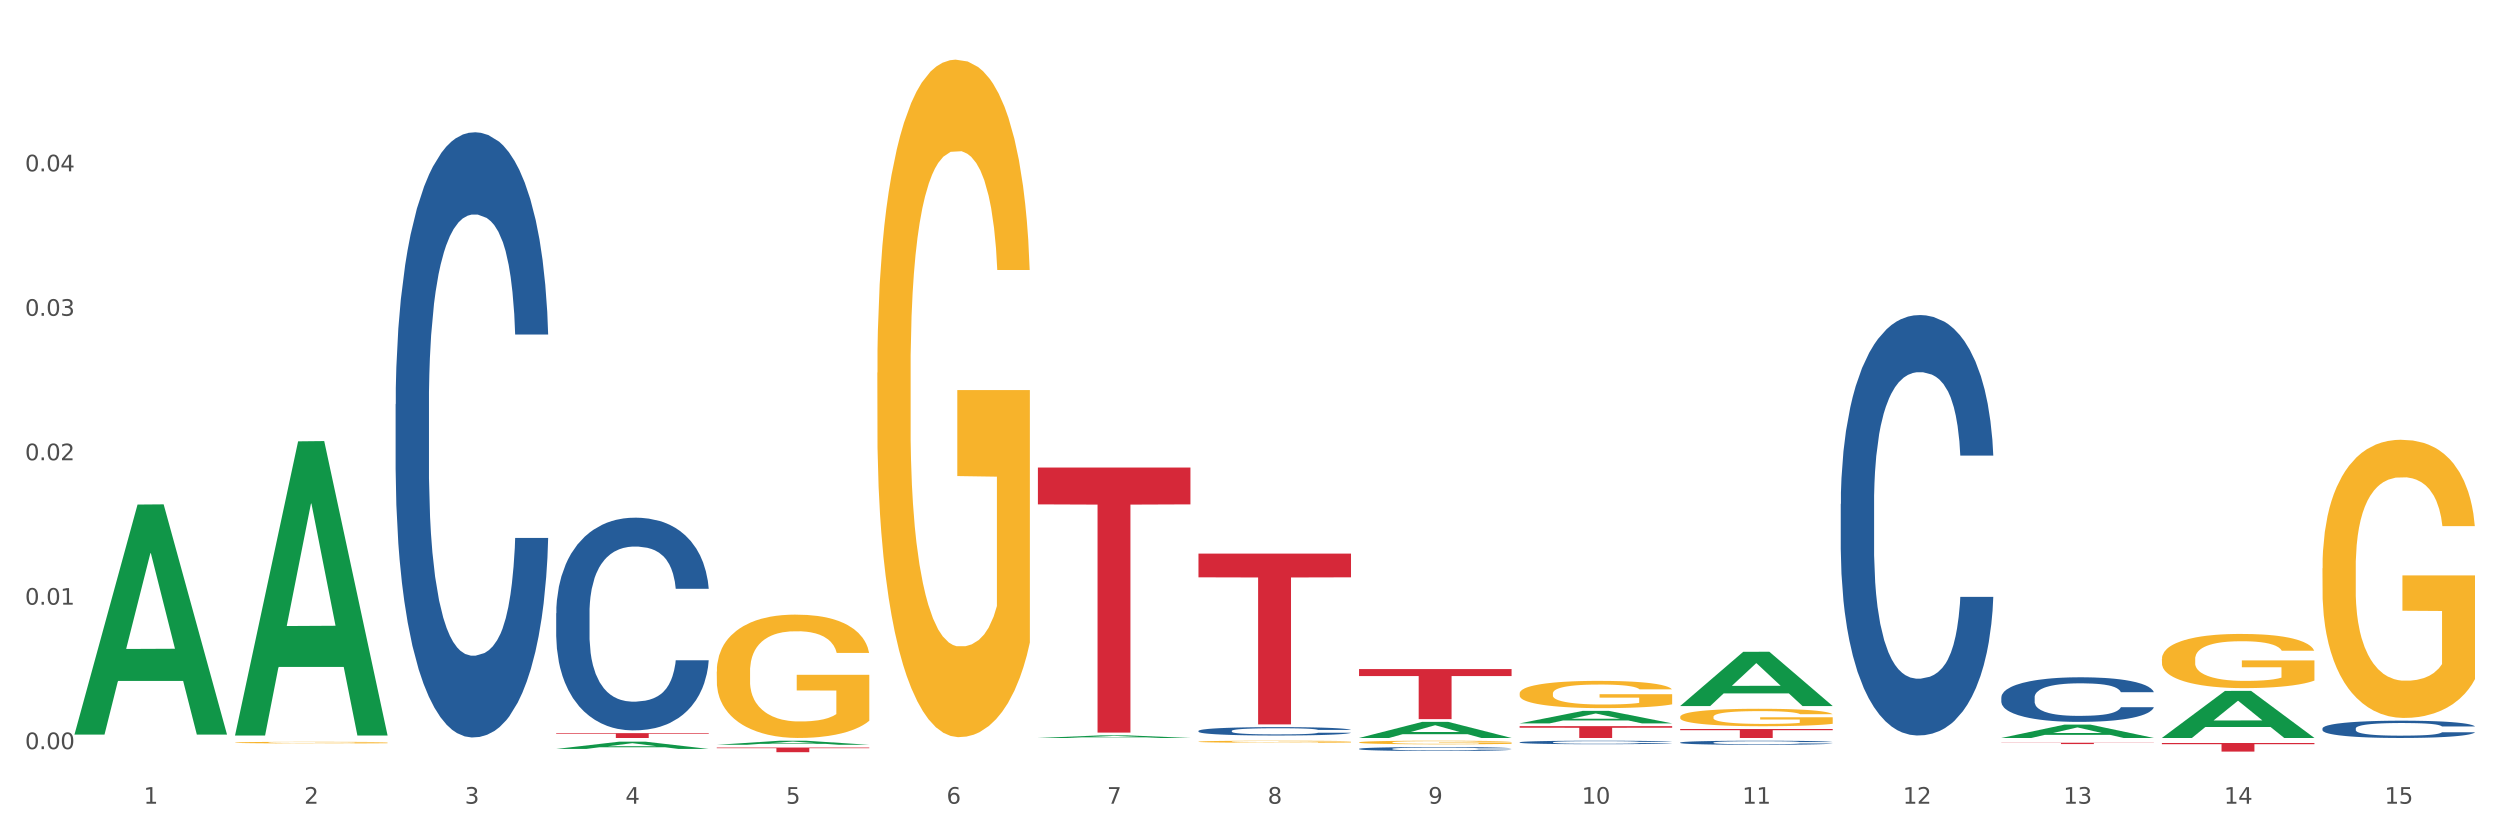
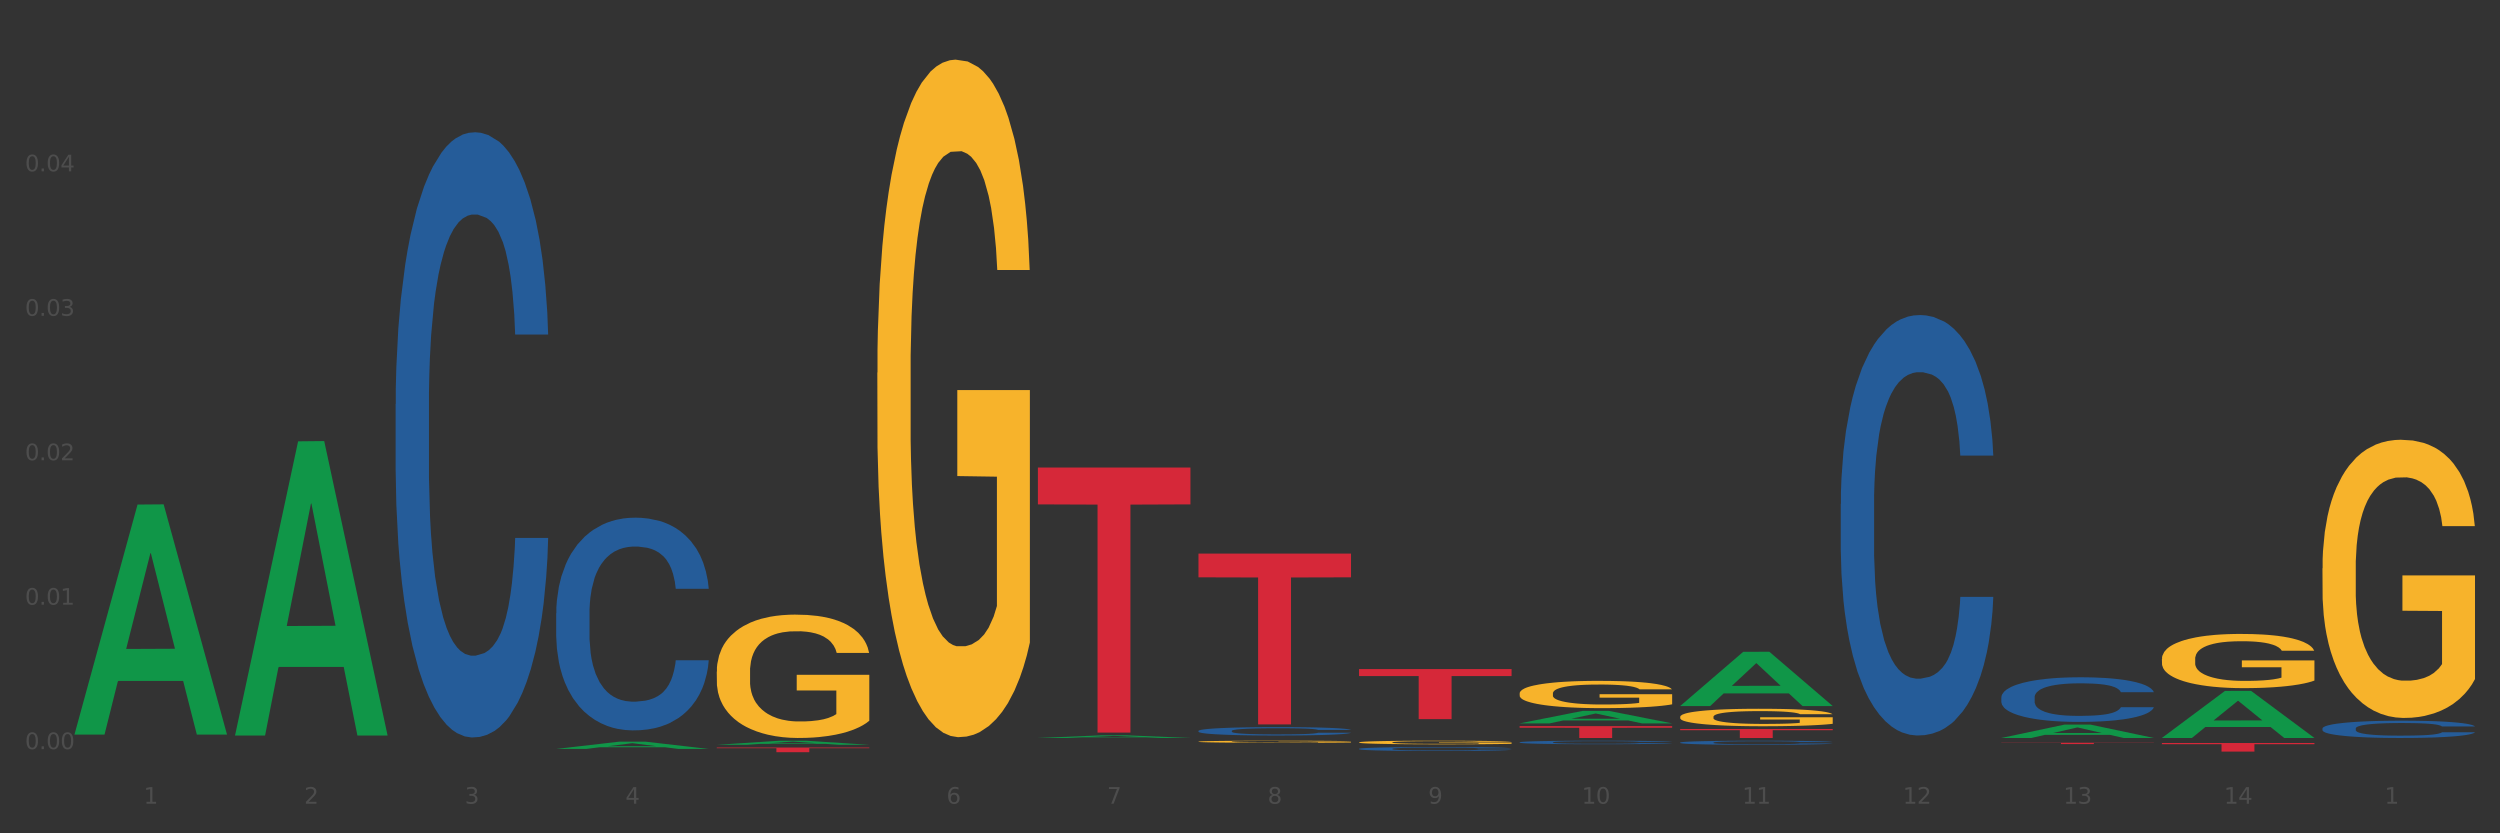
<svg xmlns="http://www.w3.org/2000/svg" xmlns:xlink="http://www.w3.org/1999/xlink" width="1080pt" height="360pt" viewBox="0 0 1080 360" version="1.1">
  <rect x="0" y="0" width="1080" height="360" fill="#333333" stroke="none" />
  <defs>
    <style type="text/css">*{stroke-linejoin: round; stroke-linecap: butt}</style>
  </defs>
  <g id="figure_1">
    <g id="patch_1">
-       <path d="M 0 360  L 1080 360  L 1080 0  L 0 0  z " style="fill: #ffffff; stroke: #ffffff; stroke-linejoin: miter" />
-     </g>
+       </g>
    <g id="axes_1">
      <g id="matplotlib.axis_1">
        <g id="xtick_1">
          <g id="text_1">
            <g style="fill: #4d4d4d" transform="translate(62.07 347.204) scale(0.096 -0.096)">
              <defs>
                <path id="DejaVuSans-31" d="M 794 531  L 1825 531  L 1825 4091  L 703 3866  L 703 4441  L 1819 4666  L 2450 4666  L 2450 531  L 3481 531  L 3481 0  L 794 0  L 794 531  z " transform="scale(0.016)" />
              </defs>
              <use xlink:href="#DejaVuSans-31" />
            </g>
          </g>
        </g>
        <g id="xtick_2">
          <g id="text_2">
            <g style="fill: #4d4d4d" transform="translate(131.436 347.204) scale(0.096 -0.096)">
              <defs>
                <path id="DejaVuSans-32" d="M 1228 531  L 3431 531  L 3431 0  L 469 0  L 469 531  Q 828 903 1448 1529  Q 2069 2156 2228 2338  Q 2531 2678 2651 2914  Q 2772 3150 2772 3378  Q 2772 3750 2511 3984  Q 2250 4219 1831 4219  Q 1534 4219 1204 4116  Q 875 4013 500 3803  L 500 4441  Q 881 4594 1212 4672  Q 1544 4750 1819 4750  Q 2544 4750 2975 4387  Q 3406 4025 3406 3419  Q 3406 3131 3298 2873  Q 3191 2616 2906 2266  Q 2828 2175 2409 1742  Q 1991 1309 1228 531  z " transform="scale(0.016)" />
              </defs>
              <use xlink:href="#DejaVuSans-32" />
            </g>
          </g>
        </g>
        <g id="xtick_3">
          <g id="text_3">
            <g style="fill: #4d4d4d" transform="translate(200.802 347.204) scale(0.096 -0.096)">
              <defs>
                <path id="DejaVuSans-33" d="M 2597 2516  Q 3050 2419 3304 2112  Q 3559 1806 3559 1356  Q 3559 666 3084 287  Q 2609 -91 1734 -91  Q 1441 -91 1130 -33  Q 819 25 488 141  L 488 750  Q 750 597 1062 519  Q 1375 441 1716 441  Q 2309 441 2620 675  Q 2931 909 2931 1356  Q 2931 1769 2642 2001  Q 2353 2234 1838 2234  L 1294 2234  L 1294 2753  L 1863 2753  Q 2328 2753 2575 2939  Q 2822 3125 2822 3475  Q 2822 3834 2567 4026  Q 2313 4219 1838 4219  Q 1578 4219 1281 4162  Q 984 4106 628 3988  L 628 4550  Q 988 4650 1302 4700  Q 1616 4750 1894 4750  Q 2613 4750 3031 4423  Q 3450 4097 3450 3541  Q 3450 3153 3228 2886  Q 3006 2619 2597 2516  z " transform="scale(0.016)" />
              </defs>
              <use xlink:href="#DejaVuSans-33" />
            </g>
          </g>
        </g>
        <g id="xtick_4">
          <g id="text_4">
            <g style="fill: #4d4d4d" transform="translate(270.169 347.204) scale(0.096 -0.096)">
              <defs>
                <path id="DejaVuSans-34" d="M 2419 4116  L 825 1625  L 2419 1625  L 2419 4116  z M 2253 4666  L 3047 4666  L 3047 1625  L 3713 1625  L 3713 1100  L 3047 1100  L 3047 0  L 2419 0  L 2419 1100  L 313 1100  L 313 1709  L 2253 4666  z " transform="scale(0.016)" />
              </defs>
              <use xlink:href="#DejaVuSans-34" />
            </g>
          </g>
        </g>
        <g id="xtick_5">
          <g id="text_5">
            <g style="fill: #4d4d4d" transform="translate(339.535 347.204) scale(0.096 -0.096)">
              <defs>
-                 <path id="DejaVuSans-35" d="M 691 4666  L 3169 4666  L 3169 4134  L 1269 4134  L 1269 2991  Q 1406 3038 1543 3061  Q 1681 3084 1819 3084  Q 2600 3084 3056 2656  Q 3513 2228 3513 1497  Q 3513 744 3044 326  Q 2575 -91 1722 -91  Q 1428 -91 1123 -41  Q 819 9 494 109  L 494 744  Q 775 591 1075 516  Q 1375 441 1709 441  Q 2250 441 2565 725  Q 2881 1009 2881 1497  Q 2881 1984 2565 2268  Q 2250 2553 1709 2553  Q 1456 2553 1204 2497  Q 953 2441 691 2322  L 691 4666  z " transform="scale(0.016)" />
-               </defs>
+                 </defs>
              <use xlink:href="#DejaVuSans-35" />
            </g>
          </g>
        </g>
        <g id="xtick_6">
          <g id="text_6">
            <g style="fill: #4d4d4d" transform="translate(408.901 347.204) scale(0.096 -0.096)">
              <defs>
                <path id="DejaVuSans-36" d="M 2113 2584  Q 1688 2584 1439 2293  Q 1191 2003 1191 1497  Q 1191 994 1439 701  Q 1688 409 2113 409  Q 2538 409 2786 701  Q 3034 994 3034 1497  Q 3034 2003 2786 2293  Q 2538 2584 2113 2584  z M 3366 4563  L 3366 3988  Q 3128 4100 2886 4159  Q 2644 4219 2406 4219  Q 1781 4219 1451 3797  Q 1122 3375 1075 2522  Q 1259 2794 1537 2939  Q 1816 3084 2150 3084  Q 2853 3084 3261 2657  Q 3669 2231 3669 1497  Q 3669 778 3244 343  Q 2819 -91 2113 -91  Q 1303 -91 875 529  Q 447 1150 447 2328  Q 447 3434 972 4092  Q 1497 4750 2381 4750  Q 2619 4750 2861 4703  Q 3103 4656 3366 4563  z " transform="scale(0.016)" />
              </defs>
              <use xlink:href="#DejaVuSans-36" />
            </g>
          </g>
        </g>
        <g id="xtick_7">
          <g id="text_7">
            <g style="fill: #4d4d4d" transform="translate(478.267 347.204) scale(0.096 -0.096)">
              <defs>
                <path id="DejaVuSans-37" d="M 525 4666  L 3525 4666  L 3525 4397  L 1831 0  L 1172 0  L 2766 4134  L 525 4134  L 525 4666  z " transform="scale(0.016)" />
              </defs>
              <use xlink:href="#DejaVuSans-37" />
            </g>
          </g>
        </g>
        <g id="xtick_8">
          <g id="text_8">
            <g style="fill: #4d4d4d" transform="translate(547.634 347.204) scale(0.096 -0.096)">
              <defs>
                <path id="DejaVuSans-38" d="M 2034 2216  Q 1584 2216 1326 1975  Q 1069 1734 1069 1313  Q 1069 891 1326 650  Q 1584 409 2034 409  Q 2484 409 2743 651  Q 3003 894 3003 1313  Q 3003 1734 2745 1975  Q 2488 2216 2034 2216  z M 1403 2484  Q 997 2584 770 2862  Q 544 3141 544 3541  Q 544 4100 942 4425  Q 1341 4750 2034 4750  Q 2731 4750 3128 4425  Q 3525 4100 3525 3541  Q 3525 3141 3298 2862  Q 3072 2584 2669 2484  Q 3125 2378 3379 2068  Q 3634 1759 3634 1313  Q 3634 634 3220 271  Q 2806 -91 2034 -91  Q 1263 -91 848 271  Q 434 634 434 1313  Q 434 1759 690 2068  Q 947 2378 1403 2484  z M 1172 3481  Q 1172 3119 1398 2916  Q 1625 2713 2034 2713  Q 2441 2713 2670 2916  Q 2900 3119 2900 3481  Q 2900 3844 2670 4047  Q 2441 4250 2034 4250  Q 1625 4250 1398 4047  Q 1172 3844 1172 3481  z " transform="scale(0.016)" />
              </defs>
              <use xlink:href="#DejaVuSans-38" />
            </g>
          </g>
        </g>
        <g id="xtick_9">
          <g id="text_9">
            <g style="fill: #4d4d4d" transform="translate(617 347.204) scale(0.096 -0.096)">
              <defs>
                <path id="DejaVuSans-39" d="M 703 97  L 703 672  Q 941 559 1184 500  Q 1428 441 1663 441  Q 2288 441 2617 861  Q 2947 1281 2994 2138  Q 2813 1869 2534 1725  Q 2256 1581 1919 1581  Q 1219 1581 811 2004  Q 403 2428 403 3163  Q 403 3881 828 4315  Q 1253 4750 1959 4750  Q 2769 4750 3195 4129  Q 3622 3509 3622 2328  Q 3622 1225 3098 567  Q 2575 -91 1691 -91  Q 1453 -91 1209 -44  Q 966 3 703 97  z M 1959 2075  Q 2384 2075 2632 2365  Q 2881 2656 2881 3163  Q 2881 3666 2632 3958  Q 2384 4250 1959 4250  Q 1534 4250 1286 3958  Q 1038 3666 1038 3163  Q 1038 2656 1286 2365  Q 1534 2075 1959 2075  z " transform="scale(0.016)" />
              </defs>
              <use xlink:href="#DejaVuSans-39" />
            </g>
          </g>
        </g>
        <g id="xtick_10">
          <g id="text_10">
            <g style="fill: #4d4d4d" transform="translate(683.312 347.204) scale(0.096 -0.096)">
              <defs>
                <path id="DejaVuSans-30" d="M 2034 4250  Q 1547 4250 1301 3770  Q 1056 3291 1056 2328  Q 1056 1369 1301 889  Q 1547 409 2034 409  Q 2525 409 2770 889  Q 3016 1369 3016 2328  Q 3016 3291 2770 3770  Q 2525 4250 2034 4250  z M 2034 4750  Q 2819 4750 3233 4129  Q 3647 3509 3647 2328  Q 3647 1150 3233 529  Q 2819 -91 2034 -91  Q 1250 -91 836 529  Q 422 1150 422 2328  Q 422 3509 836 4129  Q 1250 4750 2034 4750  z " transform="scale(0.016)" />
              </defs>
              <use xlink:href="#DejaVuSans-31" />
              <use xlink:href="#DejaVuSans-30" transform="translate(63.623 0)" />
            </g>
          </g>
        </g>
        <g id="xtick_11">
          <g id="text_11">
            <g style="fill: #4d4d4d" transform="translate(752.678 347.204) scale(0.096 -0.096)">
              <use xlink:href="#DejaVuSans-31" />
              <use xlink:href="#DejaVuSans-31" transform="translate(63.623 0)" />
            </g>
          </g>
        </g>
        <g id="xtick_12">
          <g id="text_12">
            <g style="fill: #4d4d4d" transform="translate(822.044 347.204) scale(0.096 -0.096)">
              <use xlink:href="#DejaVuSans-31" />
              <use xlink:href="#DejaVuSans-32" transform="translate(63.623 0)" />
            </g>
          </g>
        </g>
        <g id="xtick_13">
          <g id="text_13">
            <g style="fill: #4d4d4d" transform="translate(891.411 347.204) scale(0.096 -0.096)">
              <use xlink:href="#DejaVuSans-31" />
              <use xlink:href="#DejaVuSans-33" transform="translate(63.623 0)" />
            </g>
          </g>
        </g>
        <g id="xtick_14">
          <g id="text_14">
            <g style="fill: #4d4d4d" transform="translate(960.777 347.204) scale(0.096 -0.096)">
              <use xlink:href="#DejaVuSans-31" />
              <use xlink:href="#DejaVuSans-34" transform="translate(63.623 0)" />
            </g>
          </g>
        </g>
        <g id="xtick_15">
          <g id="text_15">
            <g style="fill: #4d4d4d" transform="translate(1030.143 347.204) scale(0.096 -0.096)">
              <use xlink:href="#DejaVuSans-31" />
              <use xlink:href="#DejaVuSans-35" transform="translate(63.623 0)" />
            </g>
          </g>
        </g>
        <g id="xtick_16" />
        <g id="xtick_17" />
        <g id="xtick_18" />
        <g id="xtick_19" />
        <g id="xtick_20" />
        <g id="xtick_21" />
        <g id="xtick_22" />
        <g id="xtick_23" />
        <g id="xtick_24" />
        <g id="xtick_25" />
        <g id="xtick_26" />
        <g id="xtick_27" />
        <g id="xtick_28" />
        <g id="xtick_29" />
      </g>
      <g id="matplotlib.axis_2">
        <g id="ytick_1">
          <g id="text_16">
            <g style="fill: #4d4d4d" transform="translate(10.8 323.63) scale(0.096 -0.096)">
              <defs>
                <path id="DejaVuSans-2e" d="M 684 794  L 1344 794  L 1344 0  L 684 0  L 684 794  z " transform="scale(0.016)" />
              </defs>
              <use xlink:href="#DejaVuSans-30" />
              <use xlink:href="#DejaVuSans-2e" transform="translate(63.623 0)" />
              <use xlink:href="#DejaVuSans-30" transform="translate(95.41 0)" />
              <use xlink:href="#DejaVuSans-30" transform="translate(159.033 0)" />
            </g>
          </g>
        </g>
        <g id="ytick_2">
          <g id="text_17">
            <g style="fill: #4d4d4d" transform="translate(10.8 261.228) scale(0.096 -0.096)">
              <use xlink:href="#DejaVuSans-30" />
              <use xlink:href="#DejaVuSans-2e" transform="translate(63.623 0)" />
              <use xlink:href="#DejaVuSans-30" transform="translate(95.41 0)" />
              <use xlink:href="#DejaVuSans-31" transform="translate(159.033 0)" />
            </g>
          </g>
        </g>
        <g id="ytick_3">
          <g id="text_18">
            <g style="fill: #4d4d4d" transform="translate(10.8 198.827) scale(0.096 -0.096)">
              <use xlink:href="#DejaVuSans-30" />
              <use xlink:href="#DejaVuSans-2e" transform="translate(63.623 0)" />
              <use xlink:href="#DejaVuSans-30" transform="translate(95.41 0)" />
              <use xlink:href="#DejaVuSans-32" transform="translate(159.033 0)" />
            </g>
          </g>
        </g>
        <g id="ytick_4">
          <g id="text_19">
            <g style="fill: #4d4d4d" transform="translate(10.8 136.425) scale(0.096 -0.096)">
              <use xlink:href="#DejaVuSans-30" />
              <use xlink:href="#DejaVuSans-2e" transform="translate(63.623 0)" />
              <use xlink:href="#DejaVuSans-30" transform="translate(95.41 0)" />
              <use xlink:href="#DejaVuSans-33" transform="translate(159.033 0)" />
            </g>
          </g>
        </g>
        <g id="ytick_5">
          <g id="text_20">
            <g style="fill: #4d4d4d" transform="translate(10.8 74.023) scale(0.096 -0.096)">
              <use xlink:href="#DejaVuSans-30" />
              <use xlink:href="#DejaVuSans-2e" transform="translate(63.623 0)" />
              <use xlink:href="#DejaVuSans-30" transform="translate(95.41 0)" />
              <use xlink:href="#DejaVuSans-34" transform="translate(159.033 0)" />
            </g>
          </g>
        </g>
        <g id="ytick_6" />
        <g id="ytick_7" />
        <g id="ytick_8" />
        <g id="ytick_9" />
        <g id="ytick_10" />
      </g>
      <g id="PolyCollection_1">
        <path d="M 32.175 317.148  L 32.243 317.055  L 59.417 217.967  L 70.695 217.874  L 98.073 317.335  L 85.029 317.335  L 79.119 294.174  L 51.061 294.174  L 50.857 294.548  L 45.151 317.335  L 32.175 317.335  L 32.175 317.148  L 54.594 280.352  L 75.586 280.259  L 65.192 239.074  L 65.056 238.887  L 64.92 239.167  L 54.526 280.259  L 54.594 280.352  L 32.175 317.148  z " clip-path="url(#p4d3c206d45)" style="fill: #109648" />
        <path d="M 725.837 314.915  L 791.735 314.915  L 791.735 315.456  L 765.813 315.46  L 765.813 318.806  L 751.603 318.806  L 751.603 315.46  L 725.837 315.456  L 725.837 314.919  L 725.837 314.915  z " clip-path="url(#p4d3c206d45)" style="fill: #d62839" />
        <path d="M 656.471 313.679  L 722.369 313.679  L 722.369 314.391  L 696.447 314.396  L 696.447 318.806  L 682.237 318.806  L 682.237 314.396  L 656.471 314.391  L 656.471 313.684  L 656.471 313.679  z " clip-path="url(#p4d3c206d45)" style="fill: #d62839" />
        <path d="M 587.105 289.046  L 653.003 289.046  L 653.003 292.051  L 627.081 292.071  L 627.081 310.67  L 612.871 310.67  L 612.871 292.071  L 587.105 292.051  L 587.105 289.066  L 587.105 289.046  z " clip-path="url(#p4d3c206d45)" style="fill: #d62839" />
-         <path d="M 101.541 320.792  L 101.619 320.791  L 101.619 320.768  L 101.775 320.748  L 102.553 320.699  L 103.72 320.659  L 104.575 320.638  L 105.431 320.621  L 106.443 320.603  L 107.688 320.585  L 109.944 320.559  L 111.344 320.545  L 113.056 320.531  L 116.168 320.51  L 118.424 320.498  L 120.758 320.489  L 124.57 320.477  L 127.06 320.472  L 129.705 320.468  L 132.895 320.465  L 135.307 320.465  L 140.598 320.467  L 145.11 320.473  L 147.289 320.477  L 150.089 320.485  L 151.568 320.49  L 153.979 320.5  L 156.469 320.514  L 158.181 320.526  L 160.748 320.548  L 162.693 320.569  L 164.483 320.597  L 165.416 320.615  L 166.117 320.633  L 166.739 320.653  L 167.361 320.684  L 153.357 320.684  L 152.812 320.662  L 151.957 320.641  L 150.712 320.62  L 149.623 320.607  L 147.755 320.591  L 146.044 320.58  L 144.254 320.573  L 142.076 320.566  L 140.364 320.563  L 137.952 320.56  L 133.206 320.561  L 130.017 320.566  L 127.838 320.573  L 126.438 320.579  L 125.193 320.585  L 123.792 320.594  L 122.159 320.608  L 120.992 320.62  L 119.825 320.635  L 118.891 320.651  L 118.035 320.669  L 117.335 320.688  L 116.79 320.708  L 116.324 320.733  L 115.935 320.774  L 115.935 320.862  L 116.09 320.882  L 116.479 320.909  L 116.946 320.929  L 117.724 320.953  L 118.424 320.969  L 119.747 320.992  L 121.225 321.011  L 122.392 321.024  L 123.559 321.034  L 125.582 321.048  L 127.838 321.06  L 129.783 321.067  L 132.428 321.073  L 134.218 321.076  L 135.774 321.077  L 139.586 321.077  L 142.309 321.075  L 145.343 321.071  L 147.678 321.065  L 149.623 321.058  L 151.801 321.046  L 153.201 321.035  L 153.201 320.9  L 136.085 320.9  L 136.085 320.81  L 167.439 320.81  L 167.439 321.073  L 166.117 321.087  L 164.638 321.099  L 163.082 321.11  L 160.748 321.124  L 157.947 321.137  L 155.458 321.146  L 152.812 321.153  L 149.7 321.161  L 145.655 321.167  L 143.165 321.17  L 140.053 321.172  L 136.396 321.172  L 133.206 321.171  L 130.094 321.168  L 126.827 321.162  L 123.637 321.153  L 121.225 321.145  L 118.813 321.135  L 116.246 321.121  L 114.223 321.108  L 112.667 321.097  L 110.955 321.082  L 109.088 321.062  L 107.688 321.045  L 106.443 321.027  L 105.12 321.004  L 104.186 320.984  L 103.253 320.958  L 102.708 320.94  L 102.086 320.911  L 101.619 320.87  L 101.541 320.792  z " clip-path="url(#p4d3c206d45)" style="fill: #f7b32b" />
        <path d="M 448.372 201.972  L 514.27 201.972  L 514.27 217.886  L 488.348 217.993  L 488.348 316.488  L 474.138 316.488  L 474.138 217.993  L 448.372 217.886  L 448.372 202.079  L 448.372 201.972  z " clip-path="url(#p4d3c206d45)" style="fill: #d62839" />
        <path d="M 309.64 322.936  L 375.538 322.936  L 375.538 323.216  L 349.616 323.218  L 349.616 324.95  L 335.406 324.95  L 335.406 323.218  L 309.64 323.216  L 309.64 322.938  L 309.64 322.936  z " clip-path="url(#p4d3c206d45)" style="fill: #d62839" />
-         <path d="M 240.274 316.708  L 306.172 316.708  L 306.172 316.999  L 280.25 317.001  L 280.25 318.806  L 266.039 318.806  L 266.039 317.001  L 240.274 316.999  L 240.274 316.71  L 240.274 316.708  z " clip-path="url(#p4d3c206d45)" style="fill: #d62839" />
        <path d="M 170.907 174.615  L 170.985 174.376  L 170.985 167.69  L 171.219 158.617  L 172.076 141.902  L 173.166 129.247  L 175.036 114.443  L 176.048 108.235  L 177.373 101.311  L 180.099 90.088  L 183.215 80.537  L 185.396 75.284  L 187.031 71.941  L 190.692 65.972  L 192.796 63.345  L 194.977 61.196  L 196.846 59.764  L 199.962 58.092  L 202.454 57.376  L 205.336 57.137  L 207.751 57.376  L 210.945 58.331  L 215.618 61.196  L 217.41 62.868  L 219.825 65.733  L 222.317 69.553  L 224.342 73.374  L 226.679 78.866  L 229.094 86.029  L 231.431 95.102  L 233.066 103.46  L 234.391 112.294  L 235.559 123.039  L 236.416 134.739  L 236.805 144.529  L 222.551 144.529  L 222.161 135.694  L 221.382 126.143  L 220.604 119.696  L 219.747 114.443  L 218.422 108.474  L 217.254 104.653  L 215.307 100.117  L 213.515 97.251  L 212.035 95.58  L 210.244 94.147  L 206.427 92.715  L 203.701 92.715  L 201.987 93.192  L 199.884 94.386  L 198.092 96.057  L 195.989 98.923  L 194.353 102.027  L 192.718 106.086  L 191.783 108.951  L 190.381 114.204  L 189.446 118.502  L 188.2 125.904  L 187.499 131.157  L 186.252 144.768  L 185.707 154.796  L 185.474 161.721  L 185.318 169.362  L 185.318 206.611  L 185.785 223.325  L 186.175 230.488  L 186.798 238.607  L 187.966 249.113  L 189.68 259.38  L 191.471 266.782  L 192.951 271.319  L 194.353 274.662  L 195.755 277.288  L 197.469 279.676  L 198.871 281.109  L 200.974 282.541  L 203.467 283.258  L 205.414 283.258  L 209.387 282.064  L 211.178 280.87  L 212.892 279.198  L 214.761 276.572  L 216.241 273.707  L 217.098 271.558  L 218.5 267.021  L 219.591 262.245  L 220.526 256.753  L 221.149 251.978  L 221.85 244.815  L 222.395 236.696  L 222.551 232.398  L 236.805 232.398  L 236.494 240.994  L 235.949 249.351  L 234.858 260.574  L 234.001 267.021  L 232.677 274.9  L 231.275 281.586  L 229.328 288.988  L 227.536 294.48  L 225.667 299.256  L 223.641 303.553  L 219.98 309.523  L 218.656 311.194  L 215.852 314.06  L 213.671 315.731  L 210.477 317.402  L 207.206 318.358  L 203.779 318.596  L 200.741 318.119  L 197.391 316.686  L 195.288 315.254  L 192.951 313.105  L 190.225 309.762  L 187.655 305.702  L 185.24 300.927  L 182.981 295.435  L 180.878 289.227  L 178.152 278.96  L 176.126 268.931  L 174.646 259.619  L 173.634 251.739  L 172.621 241.711  L 172.076 234.786  L 171.219 218.072  L 170.907 202.551  L 170.907 174.615  z " clip-path="url(#p4d3c206d45)" style="fill: #255c99" />
        <path d="M 240.274 264.923  L 240.352 264.839  L 240.352 262.489  L 240.585 259.3  L 241.442 253.425  L 242.533 248.977  L 244.402 243.774  L 245.415 241.591  L 246.739 239.158  L 249.465 235.213  L 252.581 231.856  L 254.762 230.01  L 256.398 228.835  L 260.059 226.736  L 262.162 225.813  L 264.343 225.058  L 266.212 224.554  L 269.328 223.967  L 271.821 223.715  L 274.703 223.631  L 277.117 223.715  L 280.311 224.051  L 284.985 225.058  L 286.776 225.645  L 289.191 226.653  L 291.683 227.995  L 293.709 229.338  L 296.045 231.268  L 298.46 233.786  L 300.797 236.975  L 302.433 239.913  L 303.757 243.018  L 304.925 246.795  L 305.782 250.907  L 306.172 254.348  L 291.917 254.348  L 291.528 251.243  L 290.749 247.886  L 289.97 245.62  L 289.113 243.774  L 287.789 241.675  L 286.62 240.333  L 284.673 238.738  L 282.881 237.731  L 281.401 237.143  L 279.61 236.64  L 275.793 236.136  L 273.067 236.136  L 271.353 236.304  L 269.25 236.724  L 267.458 237.311  L 265.355 238.318  L 263.72 239.409  L 262.084 240.836  L 261.149 241.843  L 259.747 243.69  L 258.812 245.2  L 257.566 247.802  L 256.865 249.648  L 255.619 254.432  L 255.073 257.957  L 254.84 260.391  L 254.684 263.077  L 254.684 276.169  L 255.151 282.044  L 255.541 284.562  L 256.164 287.415  L 257.332 291.108  L 259.046 294.717  L 260.838 297.319  L 262.318 298.913  L 263.72 300.088  L 265.122 301.012  L 266.835 301.851  L 268.237 302.354  L 270.341 302.858  L 272.833 303.11  L 274.78 303.11  L 278.753 302.69  L 280.545 302.27  L 282.258 301.683  L 284.128 300.76  L 285.608 299.753  L 286.465 298.997  L 287.867 297.403  L 288.957 295.724  L 289.892 293.794  L 290.515 292.115  L 291.216 289.598  L 291.761 286.744  L 291.917 285.233  L 306.172 285.233  L 305.86 288.255  L 305.315 291.192  L 304.224 295.137  L 303.367 297.403  L 302.043 300.172  L 300.641 302.522  L 298.694 305.124  L 296.902 307.054  L 295.033 308.733  L 293.008 310.243  L 289.347 312.342  L 288.022 312.929  L 285.218 313.936  L 283.037 314.524  L 279.844 315.111  L 276.572 315.447  L 273.145 315.531  L 270.107 315.363  L 266.757 314.859  L 264.654 314.356  L 262.318 313.601  L 259.591 312.426  L 257.021 310.999  L 254.606 309.32  L 252.347 307.39  L 250.244 305.208  L 247.518 301.599  L 245.493 298.074  L 244.013 294.801  L 243 292.031  L 241.987 288.506  L 241.442 286.073  L 240.585 280.198  L 240.274 274.742  L 240.274 264.923  z " clip-path="url(#p4d3c206d45)" style="fill: #255c99" />
        <path d="M 517.739 315.743  L 517.816 315.739  L 517.816 315.647  L 518.05 315.52  L 518.907 315.288  L 519.997 315.112  L 521.867 314.907  L 522.88 314.821  L 524.204 314.724  L 526.93 314.568  L 530.046 314.436  L 532.227 314.363  L 533.863 314.316  L 537.523 314.233  L 539.627 314.197  L 541.808 314.167  L 543.677 314.147  L 546.793 314.124  L 549.285 314.114  L 552.167 314.111  L 554.582 314.114  L 557.776 314.127  L 562.449 314.167  L 564.241 314.19  L 566.656 314.23  L 569.148 314.283  L 571.173 314.336  L 573.51 314.412  L 575.925 314.512  L 578.262 314.638  L 579.898 314.754  L 581.222 314.877  L 582.39 315.026  L 583.247 315.189  L 583.636 315.325  L 569.382 315.325  L 568.992 315.202  L 568.214 315.069  L 567.435 314.98  L 566.578 314.907  L 565.254 314.824  L 564.085 314.771  L 562.138 314.708  L 560.346 314.668  L 558.866 314.645  L 557.075 314.625  L 553.258 314.605  L 550.532 314.605  L 548.818 314.612  L 546.715 314.628  L 544.923 314.651  L 542.82 314.691  L 541.184 314.734  L 539.549 314.791  L 538.614 314.83  L 537.212 314.903  L 536.277 314.963  L 535.031 315.066  L 534.33 315.139  L 533.084 315.328  L 532.538 315.467  L 532.305 315.564  L 532.149 315.67  L 532.149 316.187  L 532.616 316.42  L 533.006 316.519  L 533.629 316.632  L 534.797 316.778  L 536.511 316.92  L 538.302 317.023  L 539.782 317.086  L 541.184 317.133  L 542.587 317.169  L 544.3 317.202  L 545.702 317.222  L 547.805 317.242  L 550.298 317.252  L 552.245 317.252  L 556.218 317.236  L 558.009 317.219  L 559.723 317.196  L 561.593 317.159  L 563.073 317.119  L 563.929 317.09  L 565.331 317.027  L 566.422 316.96  L 567.357 316.884  L 567.98 316.818  L 568.681 316.718  L 569.226 316.605  L 569.382 316.546  L 583.636 316.546  L 583.325 316.665  L 582.78 316.781  L 581.689 316.937  L 580.832 317.027  L 579.508 317.136  L 578.106 317.229  L 576.159 317.332  L 574.367 317.408  L 572.498 317.474  L 570.472 317.534  L 566.811 317.617  L 565.487 317.64  L 562.683 317.68  L 560.502 317.703  L 557.308 317.727  L 554.037 317.74  L 550.61 317.743  L 547.572 317.736  L 544.222 317.717  L 542.119 317.697  L 539.782 317.667  L 537.056 317.62  L 534.486 317.564  L 532.071 317.498  L 529.812 317.421  L 527.709 317.335  L 524.983 317.192  L 522.957 317.053  L 521.477 316.924  L 520.465 316.814  L 519.452 316.675  L 518.907 316.579  L 518.05 316.347  L 517.739 316.131  L 517.739 315.743  z " clip-path="url(#p4d3c206d45)" style="fill: #255c99" />
        <path d="M 587.105 323.488  L 587.183 323.486  L 587.183 323.443  L 587.416 323.383  L 588.273 323.274  L 589.364 323.192  L 591.233 323.095  L 592.246 323.054  L 593.57 323.009  L 596.296 322.936  L 599.412 322.874  L 601.593 322.839  L 603.229 322.817  L 606.89 322.778  L 608.993 322.761  L 611.174 322.747  L 613.043 322.738  L 616.159 322.727  L 618.652 322.722  L 621.534 322.721  L 623.948 322.722  L 627.142 322.728  L 631.816 322.747  L 633.607 322.758  L 636.022 322.777  L 638.514 322.802  L 640.54 322.827  L 642.877 322.863  L 645.291 322.909  L 647.628 322.969  L 649.264 323.023  L 650.588 323.081  L 651.756 323.151  L 652.613 323.228  L 653.003 323.291  L 638.748 323.291  L 638.359 323.234  L 637.58 323.171  L 636.801 323.129  L 635.944 323.095  L 634.62 323.056  L 633.451 323.031  L 631.504 323.001  L 629.713 322.983  L 628.233 322.972  L 626.441 322.962  L 622.624 322.953  L 619.898 322.953  L 618.184 322.956  L 616.081 322.964  L 614.29 322.975  L 612.186 322.994  L 610.551 323.014  L 608.915 323.04  L 607.98 323.059  L 606.578 323.093  L 605.643 323.121  L 604.397 323.17  L 603.696 323.204  L 602.45 323.293  L 601.905 323.359  L 601.671 323.404  L 601.515 323.454  L 601.515 323.697  L 601.982 323.806  L 602.372 323.853  L 602.995 323.906  L 604.163 323.975  L 605.877 324.042  L 607.669 324.09  L 609.149 324.12  L 610.551 324.141  L 611.953 324.159  L 613.666 324.174  L 615.069 324.184  L 617.172 324.193  L 619.664 324.198  L 621.612 324.198  L 625.584 324.19  L 627.376 324.182  L 629.089 324.171  L 630.959 324.154  L 632.439 324.135  L 633.296 324.121  L 634.698 324.092  L 635.788 324.06  L 636.723 324.024  L 637.346 323.993  L 638.047 323.946  L 638.592 323.893  L 638.748 323.865  L 653.003 323.865  L 652.691 323.922  L 652.146 323.976  L 651.055 324.049  L 650.199 324.092  L 648.874 324.143  L 647.472 324.187  L 645.525 324.235  L 643.733 324.271  L 641.864 324.302  L 639.839 324.33  L 636.178 324.369  L 634.853 324.38  L 632.049 324.399  L 629.868 324.41  L 626.675 324.421  L 623.403 324.427  L 619.976 324.428  L 616.938 324.425  L 613.589 324.416  L 611.485 324.407  L 609.149 324.393  L 606.422 324.371  L 603.852 324.344  L 601.437 324.313  L 599.178 324.277  L 597.075 324.237  L 594.349 324.17  L 592.324 324.104  L 590.844 324.043  L 589.831 323.992  L 588.818 323.926  L 588.273 323.881  L 587.416 323.772  L 587.105 323.67  L 587.105 323.488  z " clip-path="url(#p4d3c206d45)" style="fill: #255c99" />
        <path d="M 864.57 320.861  L 930.468 320.861  L 930.468 320.941  L 904.546 320.941  L 904.546 321.436  L 890.335 321.436  L 890.335 320.941  L 864.57 320.941  L 864.57 320.861  L 864.57 320.861  z " clip-path="url(#p4d3c206d45)" style="fill: #d62839" />
        <path d="M 656.471 320.667  L 656.549 320.666  L 656.549 320.627  L 656.783 320.574  L 657.639 320.477  L 658.73 320.403  L 660.599 320.317  L 661.612 320.281  L 662.936 320.24  L 665.662 320.175  L 668.778 320.119  L 670.959 320.089  L 672.595 320.069  L 676.256 320.034  L 678.359 320.019  L 680.54 320.007  L 682.41 319.998  L 685.525 319.988  L 688.018 319.984  L 690.9 319.983  L 693.315 319.984  L 696.508 319.99  L 701.182 320.007  L 702.973 320.016  L 705.388 320.033  L 707.881 320.055  L 709.906 320.077  L 712.243 320.109  L 714.657 320.151  L 716.994 320.204  L 718.63 320.253  L 719.954 320.304  L 721.123 320.367  L 721.979 320.435  L 722.369 320.492  L 708.114 320.492  L 707.725 320.44  L 706.946 320.385  L 706.167 320.347  L 705.31 320.317  L 703.986 320.282  L 702.818 320.26  L 700.87 320.233  L 699.079 320.217  L 697.599 320.207  L 695.807 320.198  L 691.99 320.19  L 689.264 320.19  L 687.55 320.193  L 685.447 320.2  L 683.656 320.21  L 681.553 320.226  L 679.917 320.244  L 678.281 320.268  L 677.346 320.285  L 675.944 320.315  L 675.01 320.34  L 673.763 320.383  L 673.062 320.414  L 671.816 320.493  L 671.271 320.552  L 671.037 320.592  L 670.881 320.637  L 670.881 320.854  L 671.349 320.951  L 671.738 320.993  L 672.361 321.04  L 673.53 321.101  L 675.243 321.161  L 677.035 321.204  L 678.515 321.23  L 679.917 321.25  L 681.319 321.265  L 683.033 321.279  L 684.435 321.287  L 686.538 321.296  L 689.03 321.3  L 690.978 321.3  L 694.95 321.293  L 696.742 321.286  L 698.456 321.276  L 700.325 321.261  L 701.805 321.244  L 702.662 321.232  L 704.064 321.205  L 705.154 321.178  L 706.089 321.146  L 706.712 321.118  L 707.413 321.076  L 707.959 321.029  L 708.114 321.004  L 722.369 321.004  L 722.057 321.054  L 721.512 321.102  L 720.422 321.168  L 719.565 321.205  L 718.241 321.251  L 716.838 321.29  L 714.891 321.333  L 713.1 321.365  L 711.23 321.393  L 709.205 321.418  L 705.544 321.453  L 704.22 321.463  L 701.416 321.479  L 699.235 321.489  L 696.041 321.499  L 692.769 321.504  L 689.342 321.506  L 686.304 321.503  L 682.955 321.495  L 680.852 321.486  L 678.515 321.474  L 675.789 321.454  L 673.218 321.431  L 670.803 321.403  L 668.544 321.371  L 666.441 321.335  L 663.715 321.275  L 661.69 321.217  L 660.21 321.162  L 659.197 321.116  L 658.185 321.058  L 657.639 321.018  L 656.783 320.92  L 656.471 320.83  L 656.471 320.667  z " clip-path="url(#p4d3c206d45)" style="fill: #255c99" />
        <path d="M 795.203 217.71  L 795.281 217.544  L 795.281 212.899  L 795.515 206.596  L 796.372 194.984  L 797.462 186.192  L 799.332 175.907  L 800.344 171.594  L 801.669 166.784  L 804.395 158.987  L 807.511 152.352  L 809.692 148.702  L 811.327 146.38  L 814.988 142.233  L 817.092 140.408  L 819.273 138.915  L 821.142 137.92  L 824.258 136.759  L 826.75 136.261  L 829.632 136.095  L 832.047 136.261  L 835.241 136.924  L 839.914 138.915  L 841.706 140.076  L 844.121 142.067  L 846.613 144.721  L 848.638 147.375  L 850.975 151.191  L 853.39 156.167  L 855.727 162.471  L 857.362 168.277  L 858.687 174.414  L 859.855 181.879  L 860.712 190.007  L 861.101 196.809  L 846.847 196.809  L 846.457 190.671  L 845.678 184.036  L 844.899 179.557  L 844.043 175.907  L 842.718 171.76  L 841.55 169.106  L 839.603 165.954  L 837.811 163.964  L 836.331 162.802  L 834.54 161.807  L 830.723 160.812  L 827.997 160.812  L 826.283 161.144  L 824.18 161.973  L 822.388 163.134  L 820.285 165.125  L 818.649 167.281  L 817.014 170.101  L 816.079 172.092  L 814.677 175.741  L 813.742 178.727  L 812.496 183.87  L 811.795 187.519  L 810.548 196.975  L 810.003 203.942  L 809.77 208.752  L 809.614 214.061  L 809.614 239.939  L 810.081 251.55  L 810.471 256.527  L 811.094 262.167  L 812.262 269.466  L 813.976 276.599  L 815.767 281.741  L 817.247 284.893  L 818.649 287.215  L 820.051 289.04  L 821.765 290.699  L 823.167 291.694  L 825.27 292.69  L 827.763 293.187  L 829.71 293.187  L 833.683 292.358  L 835.474 291.528  L 837.188 290.367  L 839.057 288.543  L 840.537 286.552  L 841.394 285.059  L 842.796 281.907  L 843.887 278.59  L 844.822 274.774  L 845.445 271.456  L 846.146 266.48  L 846.691 260.84  L 846.847 257.854  L 861.101 257.854  L 860.79 263.826  L 860.245 269.632  L 859.154 277.428  L 858.297 281.907  L 856.973 287.381  L 855.571 292.026  L 853.624 297.169  L 851.832 300.984  L 849.963 304.302  L 847.937 307.287  L 844.276 311.435  L 842.952 312.596  L 840.148 314.586  L 837.967 315.748  L 834.773 316.909  L 831.502 317.572  L 828.074 317.738  L 825.037 317.406  L 821.687 316.411  L 819.584 315.416  L 817.247 313.923  L 814.521 311.6  L 811.951 308.78  L 809.536 305.463  L 807.277 301.647  L 805.174 297.334  L 802.448 290.201  L 800.422 283.234  L 798.942 276.765  L 797.93 271.291  L 796.917 264.323  L 796.372 259.513  L 795.515 247.901  L 795.203 237.118  L 795.203 217.71  z " clip-path="url(#p4d3c206d45)" style="fill: #255c99" />
        <path d="M 864.57 301.245  L 864.648 301.227  L 864.648 300.734  L 864.881 300.065  L 865.738 298.833  L 866.829 297.9  L 868.698 296.809  L 869.711 296.351  L 871.035 295.841  L 873.761 295.013  L 876.877 294.309  L 879.058 293.922  L 880.694 293.675  L 884.355 293.235  L 886.458 293.042  L 888.639 292.883  L 890.508 292.778  L 893.624 292.654  L 896.117 292.602  L 898.999 292.584  L 901.413 292.602  L 904.607 292.672  L 909.281 292.883  L 911.072 293.006  L 913.487 293.218  L 915.979 293.499  L 918.005 293.781  L 920.341 294.186  L 922.756 294.714  L 925.093 295.383  L 926.729 295.999  L 928.053 296.65  L 929.221 297.442  L 930.078 298.305  L 930.468 299.027  L 916.213 299.027  L 915.824 298.375  L 915.045 297.671  L 914.266 297.196  L 913.409 296.809  L 912.085 296.369  L 910.916 296.087  L 908.969 295.753  L 907.177 295.541  L 905.697 295.418  L 903.906 295.312  L 900.089 295.207  L 897.363 295.207  L 895.649 295.242  L 893.546 295.33  L 891.754 295.453  L 889.651 295.665  L 888.016 295.893  L 886.38 296.193  L 885.445 296.404  L 884.043 296.791  L 883.108 297.108  L 881.862 297.654  L 881.161 298.041  L 879.915 299.044  L 879.369 299.784  L 879.136 300.294  L 878.98 300.858  L 878.98 303.604  L 879.447 304.836  L 879.837 305.364  L 880.46 305.963  L 881.628 306.737  L 883.342 307.494  L 885.134 308.04  L 886.614 308.374  L 888.016 308.621  L 889.418 308.814  L 891.131 308.99  L 892.533 309.096  L 894.637 309.202  L 897.129 309.254  L 899.076 309.254  L 903.049 309.166  L 904.841 309.078  L 906.554 308.955  L 908.424 308.761  L 909.904 308.55  L 910.76 308.392  L 912.163 308.057  L 913.253 307.705  L 914.188 307.3  L 914.811 306.948  L 915.512 306.42  L 916.057 305.822  L 916.213 305.505  L 930.468 305.505  L 930.156 306.139  L 929.611 306.755  L 928.52 307.582  L 927.663 308.057  L 926.339 308.638  L 924.937 309.131  L 922.99 309.677  L 921.198 310.082  L 919.329 310.434  L 917.304 310.751  L 913.643 311.191  L 912.318 311.314  L 909.514 311.525  L 907.333 311.648  L 904.14 311.772  L 900.868 311.842  L 897.441 311.86  L 894.403 311.824  L 891.053 311.719  L 888.95 311.613  L 886.614 311.455  L 883.887 311.208  L 881.317 310.909  L 878.902 310.557  L 876.643 310.152  L 874.54 309.694  L 871.814 308.938  L 869.789 308.198  L 868.309 307.512  L 867.296 306.931  L 866.283 306.191  L 865.738 305.681  L 864.881 304.449  L 864.57 303.304  L 864.57 301.245  z " clip-path="url(#p4d3c206d45)" style="fill: #255c99" />
        <path d="M 1003.302 314.691  L 1003.38 314.684  L 1003.38 314.493  L 1003.614 314.234  L 1004.47 313.756  L 1005.561 313.394  L 1007.43 312.971  L 1008.443 312.794  L 1009.767 312.596  L 1012.494 312.275  L 1015.609 312.002  L 1017.79 311.852  L 1019.426 311.757  L 1023.087 311.586  L 1025.19 311.511  L 1027.371 311.45  L 1029.241 311.409  L 1032.356 311.361  L 1034.849 311.34  L 1037.731 311.334  L 1040.146 311.34  L 1043.339 311.368  L 1048.013 311.45  L 1049.805 311.497  L 1052.219 311.579  L 1054.712 311.688  L 1056.737 311.798  L 1059.074 311.955  L 1061.489 312.159  L 1063.825 312.419  L 1065.461 312.657  L 1066.785 312.91  L 1067.954 313.217  L 1068.811 313.551  L 1069.2 313.831  L 1054.945 313.831  L 1054.556 313.579  L 1053.777 313.306  L 1052.998 313.121  L 1052.141 312.971  L 1050.817 312.801  L 1049.649 312.692  L 1047.701 312.562  L 1045.91 312.48  L 1044.43 312.432  L 1042.638 312.391  L 1038.822 312.35  L 1036.095 312.35  L 1034.382 312.364  L 1032.278 312.398  L 1030.487 312.446  L 1028.384 312.528  L 1026.748 312.617  L 1025.112 312.733  L 1024.178 312.814  L 1022.775 312.965  L 1021.841 313.087  L 1020.594 313.299  L 1019.893 313.449  L 1018.647 313.838  L 1018.102 314.125  L 1017.868 314.323  L 1017.712 314.541  L 1017.712 315.605  L 1018.18 316.083  L 1018.569 316.288  L 1019.192 316.52  L 1020.361 316.82  L 1022.074 317.114  L 1023.866 317.325  L 1025.346 317.455  L 1026.748 317.55  L 1028.15 317.625  L 1029.864 317.694  L 1031.266 317.735  L 1033.369 317.776  L 1035.862 317.796  L 1037.809 317.796  L 1041.781 317.762  L 1043.573 317.728  L 1045.287 317.68  L 1047.156 317.605  L 1048.636 317.523  L 1049.493 317.462  L 1050.895 317.332  L 1051.986 317.196  L 1052.92 317.039  L 1053.543 316.902  L 1054.244 316.697  L 1054.79 316.465  L 1054.945 316.342  L 1069.2 316.342  L 1068.888 316.588  L 1068.343 316.827  L 1067.253 317.148  L 1066.396 317.332  L 1065.072 317.557  L 1063.67 317.748  L 1061.722 317.96  L 1059.931 318.117  L 1058.061 318.253  L 1056.036 318.376  L 1052.375 318.547  L 1051.051 318.594  L 1048.247 318.676  L 1046.066 318.724  L 1042.872 318.772  L 1039.6 318.799  L 1036.173 318.806  L 1033.135 318.792  L 1029.786 318.751  L 1027.683 318.71  L 1025.346 318.649  L 1022.62 318.554  L 1020.049 318.437  L 1017.634 318.301  L 1015.376 318.144  L 1013.272 317.967  L 1010.546 317.673  L 1008.521 317.387  L 1007.041 317.12  L 1006.028 316.895  L 1005.016 316.609  L 1004.47 316.411  L 1003.614 315.933  L 1003.302 315.489  L 1003.302 314.691  z " clip-path="url(#p4d3c206d45)" style="fill: #255c99" />
        <path d="M 1003.302 245.508  L 1003.38 245.399  L 1003.38 241.447  L 1003.535 238.045  L 1004.314 229.813  L 1005.481 223.008  L 1006.336 219.386  L 1007.192 216.422  L 1008.204 213.458  L 1009.448 210.385  L 1011.705 205.885  L 1013.105 203.58  L 1014.817 201.165  L 1017.929 197.653  L 1020.185 195.677  L 1022.519 194.031  L 1026.331 192.055  L 1028.821 191.177  L 1031.466 190.519  L 1034.656 190.08  L 1037.068 189.97  L 1042.358 190.299  L 1046.871 191.287  L 1049.049 192.055  L 1051.85 193.372  L 1053.328 194.251  L 1055.74 196.007  L 1058.23 198.312  L 1059.942 200.287  L 1062.509 204.019  L 1064.454 207.751  L 1066.244 212.361  L 1067.177 215.544  L 1067.877 218.507  L 1068.5 221.91  L 1069.122 227.288  L 1055.118 227.288  L 1054.573 223.447  L 1053.717 219.825  L 1052.473 216.312  L 1051.383 214.117  L 1049.516 211.373  L 1047.805 209.617  L 1046.015 208.3  L 1043.837 207.202  L 1042.125 206.653  L 1039.713 206.214  L 1034.967 206.324  L 1031.777 207.202  L 1029.599 208.3  L 1028.199 209.288  L 1026.954 210.385  L 1025.553 211.922  L 1023.919 214.227  L 1022.752 216.312  L 1021.585 218.946  L 1020.652 221.581  L 1019.796 224.654  L 1019.096 227.947  L 1018.551 231.349  L 1018.084 235.52  L 1017.695 242.435  L 1017.695 257.472  L 1017.851 260.875  L 1018.24 265.375  L 1018.707 268.777  L 1019.485 272.838  L 1020.185 275.582  L 1021.508 279.534  L 1022.986 282.827  L 1024.153 284.912  L 1025.32 286.668  L 1027.343 289.083  L 1029.599 291.059  L 1031.544 292.266  L 1034.189 293.363  L 1035.979 293.803  L 1037.535 294.022  L 1041.347 294.022  L 1044.07 293.693  L 1047.104 292.924  L 1049.438 291.937  L 1051.383 290.729  L 1053.562 288.754  L 1054.962 286.888  L 1054.962 263.948  L 1037.846 263.838  L 1037.846 248.582  L 1069.2 248.582  L 1069.2 293.363  L 1067.877 295.668  L 1066.399 297.754  L 1064.843 299.62  L 1062.509 301.925  L 1059.708 304.12  L 1057.219 305.657  L 1054.573 306.974  L 1051.461 308.181  L 1047.416 309.279  L 1044.926 309.718  L 1041.814 310.047  L 1038.157 310.157  L 1034.967 309.937  L 1031.855 309.388  L 1028.588 308.401  L 1025.398 306.974  L 1022.986 305.547  L 1020.574 303.791  L 1018.007 301.486  L 1015.984 299.29  L 1014.428 297.315  L 1012.716 294.79  L 1010.849 291.498  L 1009.448 288.534  L 1008.204 285.461  L 1006.881 281.509  L 1005.947 278.107  L 1005.014 273.826  L 1004.469 270.643  L 1003.847 265.704  L 1003.38 258.789  L 1003.302 245.508  z " clip-path="url(#p4d3c206d45)" style="fill: #f7b32b" />
        <path d="M 933.936 284.68  L 934.014 284.659  L 934.014 283.889  L 934.169 283.226  L 934.947 281.622  L 936.114 280.296  L 936.97 279.59  L 937.826 279.013  L 938.837 278.435  L 940.082 277.836  L 942.338 276.96  L 943.739 276.511  L 945.45 276.04  L 948.563 275.356  L 950.819 274.971  L 953.153 274.65  L 956.965 274.265  L 959.455 274.094  L 962.1 273.966  L 965.29 273.88  L 967.702 273.859  L 972.992 273.923  L 977.505 274.115  L 979.683 274.265  L 982.484 274.522  L 983.962 274.693  L 986.374 275.035  L 988.864 275.484  L 990.575 275.869  L 993.143 276.596  L 995.088 277.323  L 996.877 278.221  L 997.811 278.842  L 998.511 279.419  L 999.134 280.082  L 999.756 281.13  L 985.752 281.13  L 985.207 280.381  L 984.351 279.676  L 983.106 278.991  L 982.017 278.564  L 980.15 278.029  L 978.438 277.687  L 976.649 277.43  L 974.47 277.216  L 972.759 277.109  L 970.347 277.024  L 965.601 277.045  L 962.411 277.216  L 960.233 277.43  L 958.832 277.623  L 957.588 277.836  L 956.187 278.136  L 954.553 278.585  L 953.386 278.991  L 952.219 279.505  L 951.286 280.018  L 950.43 280.617  L 949.73 281.258  L 949.185 281.921  L 948.718 282.734  L 948.329 284.081  L 948.329 287.011  L 948.485 287.674  L 948.874 288.551  L 949.341 289.214  L 950.119 290.005  L 950.819 290.54  L 952.141 291.31  L 953.62 291.952  L 954.787 292.358  L 955.954 292.7  L 957.977 293.171  L 960.233 293.556  L 962.178 293.791  L 964.823 294.005  L 966.613 294.09  L 968.169 294.133  L 971.981 294.133  L 974.704 294.069  L 977.738 293.919  L 980.072 293.727  L 982.017 293.491  L 984.196 293.106  L 985.596 292.743  L 985.596 288.273  L 968.48 288.252  L 968.48 285.279  L 999.834 285.279  L 999.834 294.005  L 998.511 294.454  L 997.033 294.86  L 995.477 295.224  L 993.143 295.673  L 990.342 296.101  L 987.852 296.4  L 985.207 296.657  L 982.095 296.892  L 978.049 297.106  L 975.56 297.191  L 972.448 297.255  L 968.791 297.277  L 965.601 297.234  L 962.489 297.127  L 959.221 296.935  L 956.032 296.657  L 953.62 296.379  L 951.208 296.036  L 948.64 295.587  L 946.618 295.16  L 945.061 294.775  L 943.35 294.283  L 941.483 293.641  L 940.082 293.064  L 938.837 292.465  L 937.515 291.695  L 936.581 291.032  L 935.648 290.198  L 935.103 289.578  L 934.48 288.615  L 934.014 287.268  L 933.936 284.68  z " clip-path="url(#p4d3c206d45)" style="fill: #f7b32b" />
        <path d="M 725.837 309.676  L 725.915 309.669  L 725.915 309.421  L 726.071 309.207  L 726.849 308.69  L 728.016 308.262  L 728.871 308.035  L 729.727 307.849  L 730.739 307.662  L 731.984 307.469  L 734.24 307.186  L 735.64 307.042  L 737.352 306.89  L 740.464 306.669  L 742.72 306.545  L 745.054 306.442  L 748.866 306.317  L 751.356 306.262  L 754.001 306.221  L 757.191 306.193  L 759.603 306.186  L 764.894 306.207  L 769.406 306.269  L 771.585 306.317  L 774.385 306.4  L 775.864 306.455  L 778.275 306.566  L 780.765 306.711  L 782.477 306.835  L 785.044 307.069  L 786.989 307.304  L 788.779 307.593  L 789.712 307.793  L 790.412 307.98  L 791.035 308.193  L 791.657 308.531  L 777.653 308.531  L 777.108 308.29  L 776.253 308.062  L 775.008 307.842  L 773.919 307.704  L 772.051 307.531  L 770.34 307.421  L 768.55 307.338  L 766.372 307.269  L 764.66 307.235  L 762.248 307.207  L 757.502 307.214  L 754.313 307.269  L 752.134 307.338  L 750.734 307.4  L 749.489 307.469  L 748.088 307.566  L 746.455 307.711  L 745.288 307.842  L 744.121 308.007  L 743.187 308.173  L 742.331 308.366  L 741.631 308.573  L 741.086 308.787  L 740.62 309.049  L 740.23 309.483  L 740.23 310.428  L 740.386 310.642  L 740.775 310.925  L 741.242 311.138  L 742.02 311.394  L 742.72 311.566  L 744.043 311.814  L 745.521 312.021  L 746.688 312.152  L 747.855 312.263  L 749.878 312.414  L 752.134 312.538  L 754.079 312.614  L 756.724 312.683  L 758.514 312.711  L 760.07 312.725  L 763.882 312.725  L 766.605 312.704  L 769.639 312.656  L 771.974 312.594  L 773.919 312.518  L 776.097 312.394  L 777.497 312.276  L 777.497 310.835  L 760.381 310.828  L 760.381 309.869  L 791.735 309.869  L 791.735 312.683  L 790.412 312.828  L 788.934 312.959  L 787.378 313.076  L 785.044 313.221  L 782.243 313.359  L 779.754 313.456  L 777.108 313.538  L 773.996 313.614  L 769.951 313.683  L 767.461 313.711  L 764.349 313.732  L 760.692 313.738  L 757.502 313.725  L 754.39 313.69  L 751.123 313.628  L 747.933 313.538  L 745.521 313.449  L 743.109 313.338  L 740.542 313.194  L 738.519 313.056  L 736.963 312.932  L 735.251 312.773  L 733.384 312.566  L 731.984 312.38  L 730.739 312.187  L 729.416 311.938  L 728.482 311.725  L 727.549 311.456  L 727.004 311.256  L 726.382 310.945  L 725.915 310.511  L 725.837 309.676  z " clip-path="url(#p4d3c206d45)" style="fill: #f7b32b" />
        <path d="M 656.471 299.58  L 656.549 299.569  L 656.549 299.181  L 656.704 298.848  L 657.482 298.041  L 658.649 297.374  L 659.505 297.018  L 660.361 296.728  L 661.372 296.437  L 662.617 296.136  L 664.874 295.695  L 666.274 295.469  L 667.986 295.232  L 671.098 294.888  L 673.354 294.694  L 675.688 294.533  L 679.5 294.339  L 681.99 294.253  L 684.635 294.188  L 687.825 294.145  L 690.237 294.134  L 695.527 294.167  L 700.04 294.264  L 702.218 294.339  L 705.019 294.468  L 706.497 294.554  L 708.909 294.726  L 711.399 294.952  L 713.111 295.146  L 715.678 295.512  L 717.623 295.878  L 719.412 296.33  L 720.346 296.642  L 721.046 296.932  L 721.669 297.266  L 722.291 297.793  L 708.287 297.793  L 707.742 297.417  L 706.886 297.062  L 705.642 296.717  L 704.552 296.502  L 702.685 296.233  L 700.973 296.061  L 699.184 295.932  L 697.006 295.824  L 695.294 295.77  L 692.882 295.727  L 688.136 295.738  L 684.946 295.824  L 682.768 295.932  L 681.367 296.028  L 680.123 296.136  L 678.722 296.287  L 677.088 296.513  L 675.921 296.717  L 674.754 296.975  L 673.821 297.234  L 672.965 297.535  L 672.265 297.858  L 671.72 298.191  L 671.253 298.6  L 670.864 299.278  L 670.864 300.753  L 671.02 301.086  L 671.409 301.527  L 671.876 301.861  L 672.654 302.259  L 673.354 302.528  L 674.677 302.916  L 676.155 303.238  L 677.322 303.443  L 678.489 303.615  L 680.512 303.852  L 682.768 304.046  L 684.713 304.164  L 687.358 304.272  L 689.148 304.315  L 690.704 304.336  L 694.516 304.336  L 697.239 304.304  L 700.273 304.228  L 702.607 304.132  L 704.552 304.013  L 706.731 303.82  L 708.131 303.637  L 708.131 301.388  L 691.015 301.377  L 691.015 299.881  L 722.369 299.881  L 722.369 304.272  L 721.046 304.497  L 719.568 304.702  L 718.012 304.885  L 715.678 305.111  L 712.877 305.326  L 710.387 305.477  L 707.742 305.606  L 704.63 305.724  L 700.584 305.832  L 698.095 305.875  L 694.983 305.907  L 691.326 305.918  L 688.136 305.896  L 685.024 305.843  L 681.756 305.746  L 678.567 305.606  L 676.155 305.466  L 673.743 305.294  L 671.175 305.068  L 669.153 304.853  L 667.597 304.659  L 665.885 304.411  L 664.018 304.089  L 662.617 303.798  L 661.372 303.497  L 660.05 303.109  L 659.116 302.776  L 658.183 302.356  L 657.638 302.044  L 657.016 301.56  L 656.549 300.882  L 656.471 299.58  z " clip-path="url(#p4d3c206d45)" style="fill: #f7b32b" />
        <path d="M 587.105 320.704  L 587.183 320.703  L 587.183 320.651  L 587.338 320.607  L 588.116 320.5  L 589.283 320.412  L 590.139 320.365  L 590.995 320.326  L 592.006 320.288  L 593.251 320.248  L 595.507 320.19  L 596.908 320.16  L 598.619 320.128  L 601.731 320.083  L 603.988 320.057  L 606.322 320.036  L 610.134 320.01  L 612.624 319.999  L 615.269 319.99  L 618.459 319.984  L 620.871 319.983  L 626.161 319.987  L 630.674 320  L 632.852 320.01  L 635.653 320.027  L 637.131 320.038  L 639.543 320.061  L 642.033 320.091  L 643.744 320.117  L 646.312 320.165  L 648.257 320.214  L 650.046 320.274  L 650.98 320.315  L 651.68 320.354  L 652.302 320.398  L 652.925 320.468  L 638.921 320.468  L 638.376 320.418  L 637.52 320.371  L 636.275 320.325  L 635.186 320.296  L 633.319 320.261  L 631.607 320.238  L 629.818 320.221  L 627.639 320.207  L 625.928 320.2  L 623.516 320.194  L 618.77 320.195  L 615.58 320.207  L 613.402 320.221  L 612.001 320.234  L 610.756 320.248  L 609.356 320.268  L 607.722 320.298  L 606.555 320.325  L 605.388 320.359  L 604.455 320.393  L 603.599 320.433  L 602.898 320.476  L 602.354 320.52  L 601.887 320.574  L 601.498 320.664  L 601.498 320.86  L 601.654 320.904  L 602.043 320.962  L 602.509 321.006  L 603.287 321.059  L 603.988 321.095  L 605.31 321.146  L 606.789 321.189  L 607.956 321.216  L 609.123 321.239  L 611.145 321.27  L 613.402 321.296  L 615.347 321.311  L 617.992 321.326  L 619.781 321.331  L 621.337 321.334  L 625.15 321.334  L 627.873 321.33  L 630.907 321.32  L 633.241 321.307  L 635.186 321.291  L 637.365 321.266  L 638.765 321.242  L 638.765 320.944  L 621.649 320.942  L 621.649 320.744  L 653.003 320.744  L 653.003 321.326  L 651.68 321.356  L 650.202 321.383  L 648.646 321.407  L 646.312 321.437  L 643.511 321.465  L 641.021 321.485  L 638.376 321.502  L 635.264 321.518  L 631.218 321.532  L 628.729 321.538  L 625.617 321.542  L 621.96 321.544  L 618.77 321.541  L 615.658 321.534  L 612.39 321.521  L 609.2 321.502  L 606.789 321.484  L 604.377 321.461  L 601.809 321.431  L 599.786 321.403  L 598.23 321.377  L 596.519 321.344  L 594.652 321.301  L 593.251 321.263  L 592.006 321.223  L 590.684 321.172  L 589.75 321.128  L 588.816 321.072  L 588.272 321.031  L 587.649 320.966  L 587.183 320.877  L 587.105 320.704  z " clip-path="url(#p4d3c206d45)" style="fill: #f7b32b" />
        <path d="M 517.739 320.398  L 517.816 320.398  L 517.816 320.368  L 517.972 320.343  L 518.75 320.281  L 519.917 320.23  L 520.773 320.203  L 521.629 320.181  L 522.64 320.159  L 523.885 320.136  L 526.141 320.102  L 527.542 320.085  L 529.253 320.067  L 532.365 320.04  L 534.621 320.026  L 536.956 320.013  L 540.768 319.998  L 543.257 319.992  L 545.903 319.987  L 549.093 319.984  L 551.504 319.983  L 556.795 319.985  L 561.307 319.993  L 563.486 319.998  L 566.287 320.008  L 567.765 320.015  L 570.177 320.028  L 572.666 320.045  L 574.378 320.06  L 576.946 320.088  L 578.891 320.116  L 580.68 320.15  L 581.614 320.174  L 582.314 320.196  L 582.936 320.222  L 583.559 320.262  L 569.554 320.262  L 569.01 320.233  L 568.154 320.206  L 566.909 320.18  L 565.82 320.164  L 563.953 320.143  L 562.241 320.13  L 560.452 320.12  L 558.273 320.112  L 556.562 320.108  L 554.15 320.104  L 549.404 320.105  L 546.214 320.112  L 544.035 320.12  L 542.635 320.127  L 541.39 320.136  L 539.99 320.147  L 538.356 320.164  L 537.189 320.18  L 536.022 320.2  L 535.088 320.219  L 534.232 320.242  L 533.532 320.267  L 532.988 320.293  L 532.521 320.324  L 532.132 320.375  L 532.132 320.488  L 532.287 320.513  L 532.676 320.547  L 533.143 320.573  L 533.921 320.603  L 534.621 320.624  L 535.944 320.653  L 537.422 320.678  L 538.589 320.693  L 539.756 320.707  L 541.779 320.725  L 544.035 320.739  L 545.981 320.748  L 548.626 320.757  L 550.415 320.76  L 551.971 320.762  L 555.784 320.762  L 558.507 320.759  L 561.541 320.753  L 563.875 320.746  L 565.82 320.737  L 567.998 320.722  L 569.399 320.708  L 569.399 320.536  L 552.282 320.536  L 552.282 320.421  L 583.636 320.421  L 583.636 320.757  L 582.314 320.774  L 580.836 320.789  L 579.28 320.803  L 576.946 320.821  L 574.145 320.837  L 571.655 320.849  L 569.01 320.858  L 565.898 320.867  L 561.852 320.876  L 559.362 320.879  L 556.25 320.881  L 552.594 320.882  L 549.404 320.881  L 546.292 320.877  L 543.024 320.869  L 539.834 320.858  L 537.422 320.848  L 535.01 320.835  L 532.443 320.817  L 530.42 320.801  L 528.864 320.786  L 527.153 320.767  L 525.285 320.743  L 523.885 320.72  L 522.64 320.697  L 521.317 320.668  L 520.384 320.642  L 519.45 320.61  L 518.906 320.587  L 518.283 320.55  L 517.816 320.498  L 517.739 320.398  z " clip-path="url(#p4d3c206d45)" style="fill: #f7b32b" />
        <path d="M 379.006 161.018  L 379.084 160.751  L 379.084 151.127  L 379.24 142.841  L 380.018 122.793  L 381.185 106.22  L 382.04 97.398  L 382.896 90.181  L 383.908 82.964  L 385.152 75.479  L 387.409 64.519  L 388.809 58.906  L 390.521 53.025  L 393.633 44.471  L 395.889 39.66  L 398.223 35.65  L 402.035 30.838  L 404.525 28.7  L 407.17 27.096  L 410.36 26.027  L 412.772 25.759  L 418.062 26.561  L 422.575 28.967  L 424.753 30.838  L 427.554 34.046  L 429.032 36.185  L 431.444 40.461  L 433.934 46.075  L 435.646 50.887  L 438.213 59.975  L 440.158 69.064  L 441.948 80.291  L 442.881 88.043  L 443.581 95.26  L 444.204 103.546  L 444.826 116.645  L 430.822 116.645  L 430.277 107.289  L 429.422 98.468  L 428.177 89.914  L 427.087 84.567  L 425.22 77.885  L 423.509 73.608  L 421.719 70.4  L 419.541 67.727  L 417.829 66.39  L 415.417 65.321  L 410.671 65.589  L 407.481 67.727  L 405.303 70.4  L 403.903 72.806  L 402.658 75.479  L 401.257 79.221  L 399.624 84.835  L 398.456 89.914  L 397.289 96.329  L 396.356 102.745  L 395.5 110.229  L 394.8 118.248  L 394.255 126.535  L 393.788 136.693  L 393.399 153.533  L 393.399 190.155  L 393.555 198.441  L 393.944 209.401  L 394.411 217.687  L 395.189 227.578  L 395.889 234.261  L 397.212 243.884  L 398.69 251.903  L 399.857 256.982  L 401.024 261.259  L 403.047 267.14  L 405.303 271.951  L 407.248 274.892  L 409.893 277.565  L 411.683 278.634  L 413.239 279.168  L 417.051 279.168  L 419.774 278.367  L 422.808 276.495  L 425.142 274.09  L 427.087 271.149  L 429.266 266.338  L 430.666 261.793  L 430.666 205.926  L 413.55 205.658  L 413.55 168.503  L 444.904 168.503  L 444.904 277.565  L 443.581 283.178  L 442.103 288.257  L 440.547 292.801  L 438.213 298.415  L 435.412 303.761  L 432.923 307.503  L 430.277 310.711  L 427.165 313.651  L 423.12 316.324  L 420.63 317.394  L 417.518 318.196  L 413.861 318.463  L 410.671 317.928  L 407.559 316.592  L 404.292 314.186  L 401.102 310.711  L 398.69 307.236  L 396.278 302.959  L 393.711 297.345  L 391.688 291.999  L 390.132 287.188  L 388.42 281.04  L 386.553 273.02  L 385.152 265.803  L 383.908 258.318  L 382.585 248.695  L 381.651 240.409  L 380.718 229.984  L 380.173 222.232  L 379.551 210.203  L 379.084 193.362  L 379.006 161.018  z " clip-path="url(#p4d3c206d45)" style="fill: #f7b32b" />
        <path d="M 309.64 290.139  L 309.718 290.091  L 309.718 288.339  L 309.873 286.83  L 310.651 283.18  L 311.818 280.162  L 312.674 278.556  L 313.53 277.242  L 314.541 275.928  L 315.786 274.565  L 318.042 272.57  L 319.443 271.548  L 321.155 270.477  L 324.267 268.919  L 326.523 268.043  L 328.857 267.313  L 332.669 266.437  L 335.159 266.048  L 337.804 265.756  L 340.994 265.561  L 343.406 265.513  L 348.696 265.659  L 353.209 266.097  L 355.387 266.437  L 358.188 267.021  L 359.666 267.411  L 362.078 268.189  L 364.568 269.211  L 366.279 270.088  L 368.847 271.742  L 370.792 273.397  L 372.581 275.441  L 373.515 276.853  L 374.215 278.167  L 374.838 279.675  L 375.46 282.06  L 361.456 282.06  L 360.911 280.357  L 360.055 278.751  L 358.81 277.193  L 357.721 276.22  L 355.854 275.003  L 354.142 274.224  L 352.353 273.64  L 350.174 273.154  L 348.463 272.91  L 346.051 272.716  L 341.305 272.764  L 338.115 273.154  L 335.937 273.64  L 334.536 274.078  L 333.292 274.565  L 331.891 275.247  L 330.257 276.269  L 329.09 277.193  L 327.923 278.361  L 326.99 279.529  L 326.134 280.892  L 325.434 282.352  L 324.889 283.861  L 324.422 285.711  L 324.033 288.777  L 324.033 295.445  L 324.189 296.953  L 324.578 298.949  L 325.045 300.457  L 325.823 302.258  L 326.523 303.475  L 327.845 305.227  L 329.324 306.687  L 330.491 307.612  L 331.658 308.391  L 333.681 309.461  L 335.937 310.337  L 337.882 310.873  L 340.527 311.36  L 342.317 311.554  L 343.873 311.652  L 347.685 311.652  L 350.408 311.506  L 353.442 311.165  L 355.776 310.727  L 357.721 310.191  L 359.9 309.315  L 361.3 308.488  L 361.3 298.316  L 344.184 298.267  L 344.184 291.502  L 375.538 291.502  L 375.538 311.36  L 374.215 312.382  L 372.737 313.306  L 371.181 314.134  L 368.847 315.156  L 366.046 316.129  L 363.556 316.811  L 360.911 317.395  L 357.799 317.93  L 353.753 318.417  L 351.264 318.611  L 348.152 318.757  L 344.495 318.806  L 341.305 318.709  L 338.193 318.465  L 334.925 318.027  L 331.736 317.395  L 329.324 316.762  L 326.912 315.983  L 324.344 314.961  L 322.322 313.988  L 320.766 313.112  L 319.054 311.992  L 317.187 310.532  L 315.786 309.218  L 314.541 307.855  L 313.219 306.103  L 312.285 304.594  L 311.352 302.696  L 310.807 301.285  L 310.184 299.095  L 309.718 296.029  L 309.64 290.139  z " clip-path="url(#p4d3c206d45)" style="fill: #f7b32b" />
        <path d="M 725.837 320.78  L 725.915 320.779  L 725.915 320.733  L 726.149 320.672  L 727.006 320.558  L 728.096 320.472  L 729.966 320.372  L 730.978 320.33  L 732.302 320.283  L 735.029 320.207  L 738.144 320.142  L 740.325 320.106  L 741.961 320.083  L 745.622 320.043  L 747.725 320.025  L 749.906 320.01  L 751.776 320.001  L 754.891 319.989  L 757.384 319.985  L 760.266 319.983  L 762.681 319.985  L 765.874 319.991  L 770.548 320.01  L 772.34 320.022  L 774.754 320.041  L 777.247 320.067  L 779.272 320.093  L 781.609 320.13  L 784.024 320.179  L 786.36 320.241  L 787.996 320.297  L 789.32 320.357  L 790.489 320.43  L 791.346 320.51  L 791.735 320.576  L 777.481 320.576  L 777.091 320.516  L 776.312 320.451  L 775.533 320.407  L 774.676 320.372  L 773.352 320.331  L 772.184 320.305  L 770.237 320.275  L 768.445 320.255  L 766.965 320.244  L 765.173 320.234  L 761.357 320.224  L 758.63 320.224  L 756.917 320.228  L 754.814 320.236  L 753.022 320.247  L 750.919 320.266  L 749.283 320.288  L 747.647 320.315  L 746.713 320.335  L 745.311 320.37  L 744.376 320.399  L 743.13 320.45  L 742.429 320.485  L 741.182 320.578  L 740.637 320.646  L 740.403 320.693  L 740.248 320.745  L 740.248 320.997  L 740.715 321.111  L 741.104 321.159  L 741.727 321.215  L 742.896 321.286  L 744.61 321.356  L 746.401 321.406  L 747.881 321.437  L 749.283 321.459  L 750.685 321.477  L 752.399 321.493  L 753.801 321.503  L 755.904 321.513  L 758.397 321.518  L 760.344 321.518  L 764.317 321.51  L 766.108 321.501  L 767.822 321.49  L 769.691 321.472  L 771.171 321.453  L 772.028 321.438  L 773.43 321.407  L 774.521 321.375  L 775.455 321.338  L 776.079 321.305  L 776.78 321.257  L 777.325 321.202  L 777.481 321.172  L 791.735 321.172  L 791.424 321.231  L 790.878 321.287  L 789.788 321.364  L 788.931 321.407  L 787.607 321.461  L 786.205 321.506  L 784.257 321.557  L 782.466 321.594  L 780.596 321.626  L 778.571 321.655  L 774.91 321.696  L 773.586 321.707  L 770.782 321.727  L 768.601 321.738  L 765.407 321.749  L 762.136 321.756  L 758.708 321.757  L 755.67 321.754  L 752.321 321.744  L 750.218 321.735  L 747.881 321.72  L 745.155 321.697  L 742.584 321.67  L 740.17 321.638  L 737.911 321.6  L 735.808 321.558  L 733.081 321.488  L 731.056 321.42  L 729.576 321.357  L 728.563 321.304  L 727.551 321.236  L 727.006 321.189  L 726.149 321.075  L 725.837 320.97  L 725.837 320.78  z " clip-path="url(#p4d3c206d45)" style="fill: #255c99" />
        <path d="M 933.936 320.963  L 999.834 320.963  L 999.834 321.483  L 973.912 321.486  L 973.912 324.703  L 959.702 324.703  L 959.702 321.486  L 933.936 321.483  L 933.936 320.966  L 933.936 320.963  z " clip-path="url(#p4d3c206d45)" style="fill: #d62839" />
        <path d="M 517.739 239.148  L 583.636 239.148  L 583.636 249.402  L 557.715 249.471  L 557.715 312.934  L 543.504 312.934  L 543.504 249.471  L 517.739 249.402  L 517.739 239.217  L 517.739 239.148  z " clip-path="url(#p4d3c206d45)" style="fill: #d62839" />
-         <path d="M 587.105 318.793  L 587.173 318.786  L 614.347 311.853  L 625.624 311.847  L 653.003 318.806  L 639.959 318.806  L 634.049 317.185  L 605.991 317.185  L 605.787 317.212  L 600.081 318.806  L 587.105 318.806  L 587.105 318.793  L 609.524 316.218  L 630.516 316.212  L 620.122 313.33  L 619.986 313.317  L 619.85 313.337  L 609.456 316.212  L 609.524 316.218  L 587.105 318.793  z " clip-path="url(#p4d3c206d45)" style="fill: #109648" />
        <path d="M 933.936 318.768  L 934.004 318.749  L 961.178 298.473  L 972.456 298.454  L 999.834 318.806  L 986.79 318.806  L 980.88 314.067  L 952.822 314.067  L 952.618 314.143  L 946.912 318.806  L 933.936 318.806  L 933.936 318.768  L 956.355 311.238  L 977.347 311.219  L 966.953 302.792  L 966.817 302.753  L 966.681 302.811  L 956.287 311.219  L 956.355 311.238  L 933.936 318.768  z " clip-path="url(#p4d3c206d45)" style="fill: #109648" />
        <path d="M 864.57 318.795  L 864.638 318.79  L 891.812 313.042  L 903.089 313.037  L 930.468 318.806  L 917.424 318.806  L 911.513 317.463  L 883.456 317.463  L 883.252 317.484  L 877.545 318.806  L 864.57 318.806  L 864.57 318.795  L 886.989 316.661  L 907.981 316.655  L 897.587 314.266  L 897.451 314.255  L 897.315 314.272  L 886.921 316.655  L 886.989 316.661  L 864.57 318.795  z " clip-path="url(#p4d3c206d45)" style="fill: #109648" />
        <path d="M 725.837 304.965  L 725.905 304.943  L 753.08 281.577  L 764.357 281.555  L 791.735 305.01  L 778.691 305.01  L 772.781 299.548  L 744.723 299.548  L 744.52 299.636  L 738.813 305.01  L 725.837 305.01  L 725.837 304.965  L 748.256 296.288  L 769.248 296.266  L 758.854 286.554  L 758.718 286.51  L 758.582 286.576  L 748.188 296.266  L 748.256 296.288  L 725.837 304.965  z " clip-path="url(#p4d3c206d45)" style="fill: #109648" />
        <path d="M 656.471 312.492  L 656.539 312.487  L 683.713 307.1  L 694.991 307.095  L 722.369 312.502  L 709.325 312.502  L 703.415 311.243  L 675.357 311.243  L 675.153 311.263  L 669.447 312.502  L 656.471 312.502  L 656.471 312.492  L 678.89 310.492  L 699.882 310.486  L 689.488 308.247  L 689.352 308.237  L 689.216 308.252  L 678.822 310.486  L 678.89 310.492  L 656.471 312.492  z " clip-path="url(#p4d3c206d45)" style="fill: #109648" />
        <path d="M 101.541 317.503  L 101.609 317.384  L 128.784 190.658  L 140.061 190.539  L 167.439 317.742  L 154.395 317.742  L 148.485 288.121  L 120.427 288.121  L 120.224 288.599  L 114.517 317.742  L 101.541 317.742  L 101.541 317.503  L 123.96 270.444  L 144.952 270.325  L 134.558 217.652  L 134.422 217.413  L 134.286 217.771  L 123.892 270.325  L 123.96 270.444  L 101.541 317.503  z " clip-path="url(#p4d3c206d45)" style="fill: #109648" />
        <path d="M 309.64 321.756  L 309.708 321.754  L 336.882 319.989  L 348.16 319.988  L 375.538 321.759  L 362.494 321.759  L 356.584 321.347  L 328.526 321.347  L 328.322 321.353  L 322.616 321.759  L 309.64 321.759  L 309.64 321.756  L 332.059 321.1  L 353.051 321.099  L 342.657 320.365  L 342.521 320.362  L 342.385 320.367  L 331.991 321.099  L 332.059 321.1  L 309.64 321.756  z " clip-path="url(#p4d3c206d45)" style="fill: #109648" />
        <path d="M 240.274 323.537  L 240.342 323.534  L 267.516 320.399  L 278.793 320.396  L 306.172 323.543  L 293.128 323.543  L 287.217 322.81  L 259.16 322.81  L 258.956 322.822  L 253.249 323.543  L 240.274 323.543  L 240.274 323.537  L 262.693 322.373  L 283.685 322.37  L 273.291 321.067  L 273.155 321.061  L 273.019 321.07  L 262.625 322.37  L 262.693 322.373  L 240.274 323.537  z " clip-path="url(#p4d3c206d45)" style="fill: #109648" />
        <path d="M 448.372 318.804  L 448.44 318.803  L 475.615 317.666  L 486.892 317.664  L 514.27 318.806  L 501.227 318.806  L 495.316 318.54  L 467.259 318.54  L 467.055 318.544  L 461.348 318.806  L 448.372 318.806  L 448.372 318.804  L 470.791 318.382  L 491.783 318.38  L 481.389 317.908  L 481.253 317.906  L 481.117 317.909  L 470.723 318.38  L 470.791 318.382  L 448.372 318.804  z " clip-path="url(#p4d3c206d45)" style="fill: #109648" />
      </g>
    </g>
  </g>
  <defs>
    <clipPath id="p4d3c206d45">
      <rect x="32.175" y="10.8" width="1037.025" height="329.109" />
    </clipPath>
  </defs>
</svg>